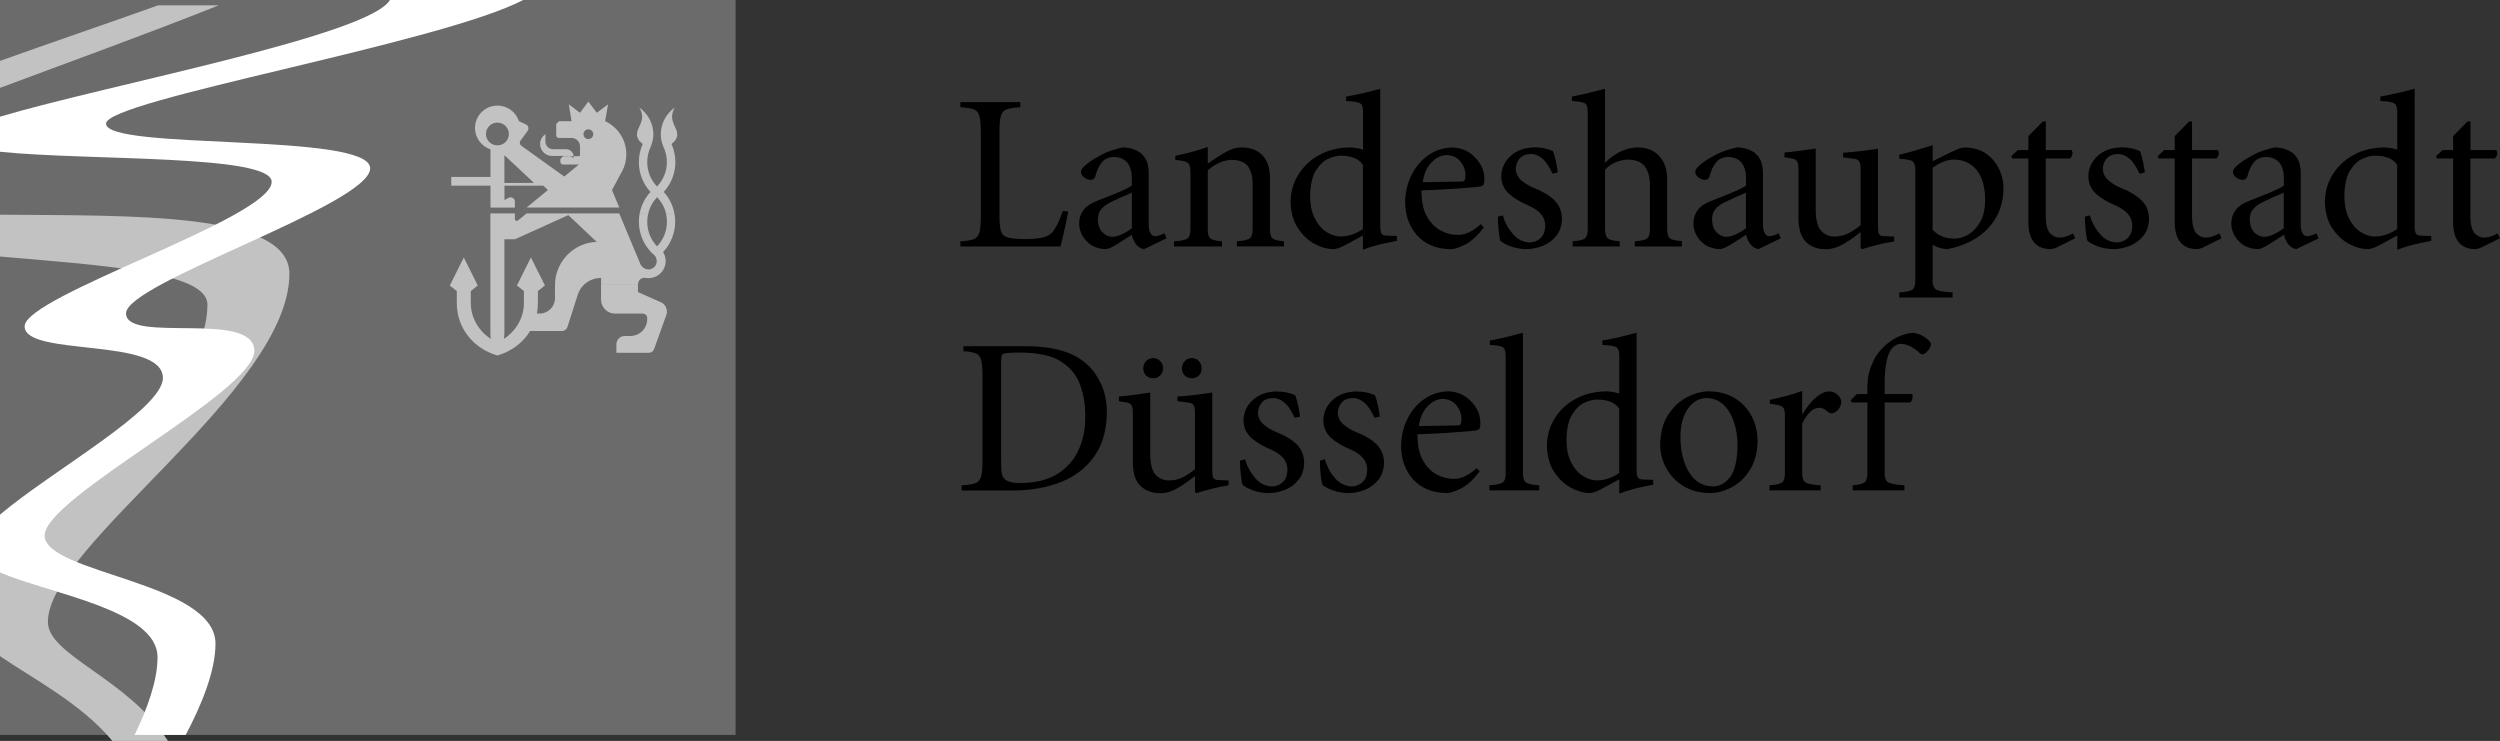
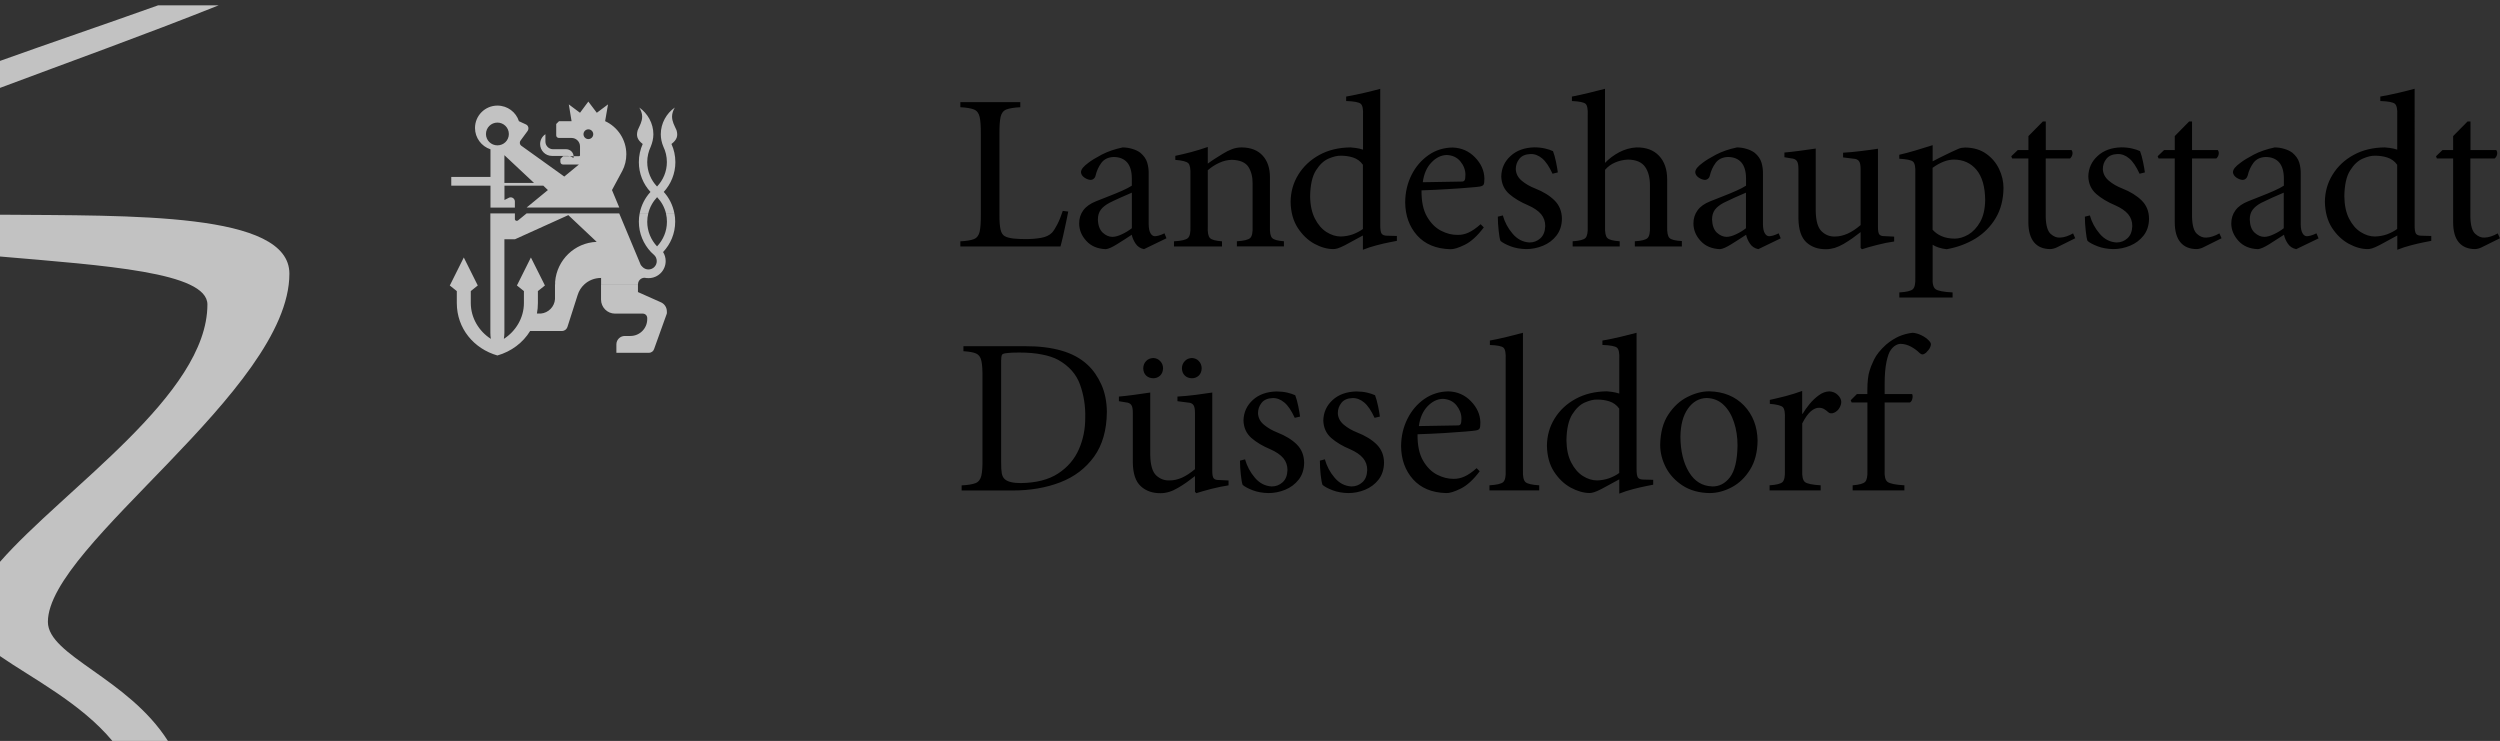
<svg xmlns="http://www.w3.org/2000/svg" id="Ebene_1" data-name="Ebene 1" viewBox="0 0 415 123">
  <rect x="0" y="0" width="415" height="123" fill="#333333" stroke="none" />
  <defs>
    <clipPath id="clippath-1">
      <polygon points=".06 122.01 415.03 122.01 415.03 -.1 .06 -.1 .06 122.01 .06 122.01" style="fill: none;" />
    </clipPath>
  </defs>
  <path d="M299.16,70.31c.48-.95.96-1.62,1.43-2.03.47-.4.93-.6,1.37-.59.33,0,.61.08.85.22.24.14.48.33.74.56.09.08.22.13.38.14.16.02.34-.01.54-.1.39-.18.68-.45.88-.8s.3-.68.3-1.01c-.01-.39-.21-.78-.58-1.14-.37-.37-.84-.56-1.41-.59-.59.02-1.18.23-1.74.65-.57.41-1.08.9-1.55,1.47-.46.57-.84,1.1-1.13,1.6h-.08v-3.79c-.92.33-1.83.61-2.72.85-.91.24-1.79.44-2.65.63v.66c1.16.09,1.88.28,2.16.55.28.28.39.94.34,1.99v8.51c.04.99-.09,1.63-.39,1.93-.3.29-1.02.47-2.15.54v.85h8.48v-.85c-1.39-.08-2.25-.26-2.61-.54-.35-.29-.5-.94-.45-1.93,0,0,0-7.78,0-7.78ZM284.18,80.74c-1.62-.06-2.89-.85-3.81-2.37-.93-1.53-1.4-3.49-1.42-5.88.03-1.97.44-3.51,1.25-4.66.81-1.14,1.84-1.73,3.1-1.76,1.12.03,2.07.41,2.83,1.15.76.73,1.33,1.69,1.72,2.89.39,1.18.58,2.47.58,3.86-.04,2.46-.46,4.21-1.26,5.26-.81,1.05-1.8,1.55-2.98,1.52M283.77,81.85c1.27,0,2.51-.33,3.72-.98,1.22-.65,2.22-1.62,3.02-2.91.81-1.29,1.22-2.89,1.25-4.81-.04-2.37-.8-4.3-2.25-5.83-1.47-1.52-3.39-2.31-5.78-2.36-1.16,0-2.35.3-3.6.93-1.25.62-2.3,1.59-3.17,2.9-.88,1.31-1.33,2.99-1.37,5.05,0,1.31.33,2.57.96,3.79.64,1.2,1.57,2.2,2.79,2.99,1.22.78,2.7,1.2,4.43,1.23M268.81,78.5c-.48.36-1.04.65-1.69.89-.66.23-1.32.34-2,.36-.8,0-1.6-.25-2.37-.74-.77-.49-1.41-1.23-1.92-2.22-.52-1-.78-2.22-.8-3.71.03-1.88.36-3.32.96-4.29.62-.98,1.31-1.64,2.1-1.98s1.46-.5,2.02-.48c.68-.01,1.36.08,2.03.29.68.22,1.23.62,1.65,1.21v10.66ZM271.68,55.24c-.71.19-1.58.41-2.62.66s-2.05.46-3.06.63v.73c1.31.05,2.12.2,2.42.46.31.26.43.9.38,1.94v5.67c-.38-.12-.78-.22-1.21-.28-.43-.06-.71-.09-.85-.09-1.96.02-3.69.44-5.18,1.25s-2.65,1.9-3.49,3.26c-.84,1.35-1.26,2.86-1.28,4.51.03,1.72.43,3.16,1.18,4.32.76,1.16,1.68,2.05,2.76,2.64,1.09.59,2.15.9,3.17.9.18,0,.41-.04.71-.13s.71-.27,1.24-.54l2.95-1.6v2.37c.73-.29,1.49-.54,2.27-.74.78-.21,1.49-.36,2.1-.49.62-.11,1.04-.19,1.26-.25v-.81l-1.58-.04c-.46,0-.78-.1-.95-.33-.16-.23-.24-.73-.23-1.51,0,0,0-22.54,0-22.54ZM249.94,78.09c.05.99-.09,1.63-.4,1.93-.31.29-1.08.47-2.29.54v.85h8.26v-.85c-1.21-.07-1.98-.25-2.29-.54-.31-.29-.45-.94-.41-1.93v-22.85c-.69.19-1.56.41-2.57.66-1.02.25-2,.46-2.92.63v.74c1.22.04,1.98.19,2.26.45.29.26.41.91.36,1.95,0,0,0,18.42,0,18.42ZM245.11,77.72c-.73.66-1.4,1.11-2,1.38-.6.27-1.21.4-1.8.39-.91.01-1.83-.22-2.77-.7-.92-.48-1.7-1.26-2.32-2.34-.63-1.09-.93-2.54-.91-4.36,1.55-.05,3.02-.12,4.42-.2,1.39-.09,2.57-.17,3.51-.25.95-.08,1.52-.14,1.72-.18.33-.05.54-.15.64-.31.11-.16.14-.51.14-1.06-.04-1.3-.56-2.45-1.57-3.49s-2.24-1.58-3.71-1.63c-1.49.02-2.83.44-4.02,1.26-1.18.83-2.12,1.92-2.8,3.29-.69,1.36-1.05,2.89-1.06,4.55.02,2.19.68,4.03,1.98,5.49,1.31,1.46,3.14,2.23,5.5,2.29.54.03,1.34-.21,2.4-.73,1.05-.51,2.12-1.48,3.17-2.89,0,0-.51-.51-.51-.51ZM235.53,70.75c.18-1.38.66-2.48,1.43-3.29.77-.81,1.63-1.23,2.54-1.25.97.04,1.73.41,2.27,1.07.54.68.82,1.39.83,2.17,0,.48-.04.81-.14.96-.09.16-.27.23-.53.21,0,0-6.4.11-6.4.11ZM219.1,76.47c0,.76.05,1.54.13,2.34.09.8.19,1.36.31,1.68.36.31.93.61,1.69.9.76.29,1.63.44,2.59.46.95,0,1.88-.18,2.78-.55s1.65-.93,2.24-1.68c.58-.75.9-1.7.91-2.82-.01-1.23-.43-2.23-1.22-3.02s-1.87-1.45-3.24-1.99c-.85-.33-1.58-.76-2.21-1.28-.63-.53-.97-1.17-1-1.92,0-.64.19-1.2.59-1.71.39-.5,1-.77,1.83-.8.7-.02,1.35.23,1.95.73s1.18,1.35,1.73,2.55l.88-.21c-.04-.37-.14-.93-.29-1.69-.16-.75-.33-1.37-.51-1.85-.37-.18-.81-.31-1.33-.44-.52-.12-1.11-.18-1.77-.19-1.63.04-2.95.51-3.94,1.42-1,.91-1.52,2.05-1.55,3.41.04,1.2.48,2.15,1.31,2.89.84.73,1.88,1.35,3.11,1.86,1,.44,1.73.94,2.19,1.5.46.56.69,1.22.68,1.97-.03.91-.3,1.58-.81,2.03-.51.46-1.11.69-1.8.69-1.1-.06-2.03-.54-2.8-1.45-.78-.91-1.31-1.93-1.62-3.05l-.85.22h0ZM205.84,76.47c0,.76.05,1.54.14,2.34.08.8.18,1.36.3,1.68.36.31.93.61,1.69.9.76.29,1.63.44,2.59.46.95,0,1.88-.18,2.78-.55s1.65-.93,2.24-1.68c.59-.75.9-1.7.91-2.82-.02-1.23-.43-2.23-1.22-3.02s-1.87-1.45-3.24-1.99c-.84-.33-1.58-.76-2.21-1.28s-.96-1.17-.99-1.92c0-.64.19-1.2.59-1.71.39-.5,1.01-.77,1.83-.8.71-.02,1.35.23,1.95.73.61.5,1.18,1.35,1.73,2.55l.88-.21c-.04-.37-.14-.93-.29-1.69-.15-.75-.33-1.37-.51-1.85-.37-.18-.81-.31-1.33-.44-.52-.12-1.11-.18-1.77-.19-1.63.04-2.95.51-3.94,1.42-1,.91-1.52,2.05-1.55,3.41.04,1.2.48,2.15,1.31,2.89.85.73,1.88,1.35,3.11,1.86,1,.44,1.73.94,2.2,1.5.46.56.68,1.22.68,1.97-.03.91-.3,1.58-.81,2.03-.51.46-1.11.69-1.8.69-1.1-.06-2.03-.54-2.8-1.45-.78-.91-1.31-1.93-1.63-3.05l-.85.22h0ZM198.38,77.87c-.76.64-1.48,1.11-2.18,1.43-.7.3-1.36.45-2.02.45-.86.04-1.61-.24-2.25-.83-.63-.59-.96-1.72-.99-3.41v-10.35c-.76.12-1.67.24-2.72.39-1.05.14-1.88.23-2.48.28v.77l1.13.19c.42.03.72.17.91.41.18.24.28.69.27,1.35v8.26c.03,1.82.46,3.12,1.33,3.91.85.78,1.94,1.16,3.27,1.15.46,0,.93-.07,1.41-.21.47-.14.98-.37,1.5-.68.49-.28.96-.59,1.45-.93.48-.34.93-.68,1.36-1.02v2.62l.22.22c.61-.2,1.45-.44,2.51-.72,1.06-.26,2-.46,2.84-.58v-.81l-1.63-.08c-.39.01-.66-.08-.83-.27-.17-.19-.25-.63-.24-1.35v-12.9c-.75.12-1.68.24-2.77.39-1.11.14-2.12.23-3.01.28v.77l1.77.23c.39.02.68.14.86.38.19.23.28.68.28,1.35v9.33h0ZM197.86,62.79c.46,0,.84-.16,1.15-.45.3-.3.46-.7.47-1.21-.01-.48-.17-.87-.47-1.19-.31-.33-.69-.49-1.15-.51-.49.02-.88.18-1.18.51-.31.32-.47.71-.48,1.19.01.51.17.91.48,1.21.29.29.69.44,1.18.45M191.45,62.79c.45,0,.83-.16,1.14-.45.31-.3.46-.7.48-1.21-.01-.48-.17-.87-.48-1.19-.31-.33-.69-.49-1.14-.51-.49.02-.89.18-1.2.51-.3.32-.46.71-.47,1.19.01.51.17.91.47,1.21.31.29.7.44,1.2.45M159.93,57.45v.85c.95.06,1.65.18,2.1.38.45.2.75.6.88,1.23.14.61.2,1.58.18,2.9v13.27c.02,1.31-.04,2.28-.19,2.9-.15.61-.47,1.03-.96,1.22-.5.19-1.27.33-2.31.37v.85h8.48c2.92,0,5.55-.45,7.9-1.36s4.21-2.33,5.6-4.25c1.39-1.93,2.1-4.4,2.13-7.43-.02-1.7-.32-3.21-.91-4.53-.59-1.31-1.35-2.42-2.29-3.29-1.18-1.1-2.65-1.88-4.38-2.37-1.73-.49-3.7-.73-5.9-.72,0,0-10.32,0-10.32,0ZM166.2,59.77c0-.36.03-.61.08-.76.06-.14.14-.24.25-.27.13-.06.38-.11.74-.14.38-.05,1.01-.08,1.9-.08,1.48,0,2.75.11,3.81.33,1.07.2,1.97.51,2.68.89,1.8,1.01,3.01,2.38,3.63,4.11.62,1.74.91,3.56.86,5.47.01,1.87-.34,3.64-1.06,5.27-.72,1.65-1.87,2.98-3.44,4.01s-3.66,1.56-6.22,1.59c-1.26,0-2.13-.21-2.62-.63-.25-.21-.42-.53-.51-.96-.08-.43-.12-1.08-.11-1.91v-16.92h0ZM410.1,26.31h4.02c.22-.21.36-.44.4-.7.05-.26,0-.49-.14-.7h-4.28v-4.75h-.48l-2.4,2.43v2.32h-1.77l-1.07,1.03.14.37h2.7v10.58c0,1.47.31,2.59.93,3.33.63.75,1.53,1.13,2.72,1.13.13,0,.3-.03.51-.08.2-.05.39-.12.59-.22l3.02-1.5-.37-.81c-.36.21-.73.38-1.1.5-.38.13-.74.19-1.08.2-.53.04-1.05-.17-1.55-.62s-.77-1.37-.81-2.77v-9.73h0ZM397.94,38c-.48.36-1.04.65-1.7.9-.65.23-1.32.34-2,.36-.81,0-1.6-.25-2.37-.74-.78-.49-1.41-1.23-1.92-2.22-.51-1-.77-2.23-.79-3.71.03-1.88.34-3.32.96-4.29.61-.98,1.31-1.63,2.1-1.97.78-.34,1.46-.5,2.02-.48.68-.01,1.37.08,2.03.29.68.22,1.23.61,1.66,1.21,0,0,0,10.65,0,10.65ZM400.81,14.74c-.71.19-1.59.42-2.62.66-1.03.24-2.05.45-3.06.63v.74c1.31.04,2.12.2,2.42.46.31.26.44.9.39,1.93v5.68c-.39-.13-.78-.22-1.21-.28-.44-.06-.72-.09-.85-.09-1.97.02-3.7.43-5.18,1.25-1.49.81-2.65,1.91-3.49,3.27-.84,1.35-1.26,2.86-1.28,4.51.04,1.72.43,3.15,1.18,4.32.76,1.16,1.68,2.04,2.77,2.64,1.09.59,2.15.89,3.17.89.17,0,.41-.03.71-.12.31-.09.71-.27,1.24-.54l2.95-1.6v2.37c.73-.29,1.48-.54,2.27-.74.78-.21,1.49-.37,2.1-.49.63-.12,1.04-.2,1.27-.25v-.81l-1.59-.04c-.47,0-.78-.11-.95-.34-.15-.22-.24-.72-.22-1.5V14.74h0ZM384.87,39.54l-.34-.81c-.33.17-.64.29-.93.37-.28.08-.5.11-.66.11-.28,0-.53-.16-.71-.48-.2-.33-.31-.83-.31-1.51v-8.3c.02-.66-.06-1.31-.24-1.92-.18-.61-.57-1.16-1.15-1.65-.38-.28-.83-.49-1.35-.64-.51-.16-1.04-.23-1.57-.24-1.33.28-2.5.68-3.49,1.2-1,.53-1.73.98-2.19,1.34-.41.29-.73.58-.94.83-.21.26-.32.51-.32.76.03.34.23.64.57.88.36.24.69.36,1.01.38.21,0,.39-.06.53-.19.16-.12.26-.29.33-.51.18-.81.51-1.51.96-2.13.46-.61,1.13-.93,2.02-.97.98,0,1.73.31,2.25.9.51.59.77,1.47.78,2.61v1.25c-.39.26-.93.54-1.63.85-.69.31-1.43.61-2.2.91-.78.31-1.48.58-2.09.83-.96.38-1.67.88-2.12,1.51-.46.62-.69,1.36-.69,2.2.01,1.06.43,2.03,1.21,2.88.79.86,1.86,1.31,3.22,1.36.42-.04,1.05-.31,1.87-.82.82-.51,1.64-1.04,2.45-1.57.1.49.31.98.63,1.46.31.48.78.8,1.4.93,0,0,3.73-1.8,3.73-1.8ZM379.11,37.88c-.51.4-1.07.74-1.67,1.01-.58.28-1.1.42-1.55.43-.58,0-1.12-.24-1.63-.7-.51-.48-.77-1.2-.8-2.18,0-.65.15-1.19.48-1.62.31-.43.8-.81,1.43-1.15.42-.21,1.02-.5,1.82-.86s1.45-.64,1.91-.83c0,0,0,5.9,0,5.9ZM363.88,26.31h4.03c.22-.21.35-.44.39-.7.05-.26,0-.49-.14-.7h-4.28v-4.75h-.48l-2.39,2.43v2.32h-1.77l-1.07,1.03.15.37h2.69v10.58c0,1.47.32,2.59.94,3.33.62.75,1.53,1.13,2.71,1.13.14,0,.31-.03.51-.08.21-.05.41-.12.59-.22l3.02-1.5-.36-.81c-.36.21-.73.38-1.11.5-.38.13-.73.19-1.07.2-.53.04-1.05-.17-1.55-.62s-.77-1.37-.81-2.77v-9.73ZM346.09,35.97c0,.76.05,1.54.14,2.34.08.8.18,1.36.3,1.68.36.31.93.61,1.69.9.76.29,1.63.44,2.59.46.95,0,1.88-.19,2.78-.56s1.65-.93,2.24-1.68.9-1.69.91-2.81c-.01-1.23-.42-2.23-1.22-3.02-.8-.79-1.87-1.46-3.24-2-.85-.33-1.58-.75-2.21-1.28-.63-.53-.96-1.17-1-1.93,0-.63.19-1.2.59-1.7.39-.5,1.01-.77,1.83-.8.7-.03,1.35.22,1.95.72.61.5,1.18,1.36,1.73,2.55l.88-.22c-.04-.36-.14-.93-.29-1.68-.15-.76-.33-1.37-.51-1.85-.37-.18-.81-.32-1.33-.44s-1.11-.19-1.77-.19c-1.63.04-2.95.51-3.94,1.43-1,.9-1.52,2.05-1.55,3.41.04,1.19.48,2.15,1.31,2.89.85.74,1.88,1.35,3.11,1.87,1,.44,1.73.94,2.2,1.5.46.56.68,1.21.68,1.96-.03.91-.3,1.58-.81,2.04s-1.11.69-1.8.69c-1.1-.06-2.03-.54-2.8-1.45-.78-.91-1.32-1.92-1.63-3.04,0,0-.85.21-.85.21ZM339.6,26.31h4.03c.22-.21.35-.44.39-.7.06-.26,0-.49-.14-.7h-4.28v-4.75h-.48l-2.4,2.43v2.32h-1.77l-1.08,1.03.15.37h2.69v10.58c0,1.47.33,2.59.94,3.33.62.75,1.53,1.13,2.71,1.13.14,0,.3-.03.51-.08.21-.05.41-.12.6-.22l3.02-1.5-.36-.81c-.36.21-.73.38-1.1.5-.38.13-.73.19-1.08.2-.53.04-1.05-.17-1.55-.62-.49-.45-.77-1.37-.81-2.77v-9.73ZM320.81,24.1c-.95.31-1.9.59-2.85.88-.95.28-1.84.52-2.68.71v.66c1.23.07,2,.22,2.29.49.29.26.42.91.37,1.95v17.29c.04,1-.1,1.63-.4,1.92-.31.29-1.06.48-2.25.54v.85h8.84v-.85c-1.5-.07-2.45-.26-2.83-.54-.38-.29-.54-.93-.48-1.92v-5.45c.23.16.55.31.96.45.43.14.88.24,1.36.29,1.77-.31,3.37-.91,4.79-1.77,1.41-.87,2.54-2.02,3.37-3.42.83-1.4,1.26-3.07,1.28-4.98,0-1.06-.24-2.1-.72-3.12-.48-1.02-1.19-1.87-2.13-2.54-.95-.68-2.1-1.03-3.5-1.05-.16,0-.36.02-.58.05-.23.04-.41.1-.59.18-.71.31-1.41.64-2.12.99-.71.34-1.43.7-2.12,1.07,0,0,0-2.65,0-2.65ZM320.81,27.86c.58-.43,1.18-.76,1.79-1.01.61-.24,1.18-.35,1.71-.36,1.57,0,2.84.57,3.78,1.69.94,1.13,1.43,2.8,1.45,5.02-.02,1.48-.3,2.7-.83,3.64s-1.19,1.64-1.96,2.1c-.77.44-1.52.67-2.25.67-.85,0-1.58-.14-2.2-.41-.61-.26-1.1-.63-1.49-1.07v-10.28ZM308.85,37.37c-.76.65-1.48,1.12-2.18,1.43-.7.3-1.37.46-2.02.46-.86.04-1.61-.24-2.24-.84-.64-.59-.97-1.72-1-3.41v-10.35c-.76.11-1.67.25-2.71.38-1.05.14-1.87.23-2.49.28v.78l1.14.19c.42.03.73.18.91.41.19.24.28.69.28,1.36v8.25c.03,1.82.47,3.12,1.31,3.91.86.78,1.95,1.17,3.29,1.15.46,0,.92-.08,1.4-.21.48-.15.98-.37,1.52-.68.48-.29.96-.59,1.44-.93.48-.34.93-.69,1.36-1.02v2.62l.22.23c.61-.21,1.45-.45,2.51-.72,1.06-.27,2-.46,2.84-.57v-.81l-1.62-.08c-.38.01-.66-.08-.83-.27-.16-.18-.25-.63-.24-1.35v-12.89c-.74.11-1.67.25-2.78.38-1.11.14-2.11.23-3.01.28v.78l1.77.22c.39.02.68.15.86.39.19.23.28.68.28,1.35v9.32ZM295.59,39.54l-.33-.81c-.34.17-.64.29-.92.37-.29.08-.5.11-.66.11-.28,0-.53-.16-.72-.48-.2-.33-.3-.83-.31-1.51v-8.3c.02-.66-.06-1.31-.24-1.92-.18-.61-.56-1.16-1.15-1.65-.39-.28-.83-.49-1.35-.64-.51-.16-1.03-.23-1.57-.24-1.33.28-2.49.68-3.49,1.2-1,.53-1.72.98-2.19,1.34-.41.29-.71.58-.93.83-.21.26-.32.51-.32.76.03.34.22.64.57.88.35.24.69.36,1.01.38.21,0,.38-.06.53-.19.16-.12.26-.29.31-.51.19-.81.51-1.51.97-2.13.46-.61,1.13-.93,2.02-.97.98,0,1.72.31,2.24.9.51.59.77,1.47.78,2.61v1.25c-.39.26-.93.54-1.63.85-.69.31-1.43.61-2.2.91-.78.31-1.48.58-2.1.83-.96.38-1.67.88-2.12,1.51-.45.62-.69,1.36-.68,2.2.01,1.06.41,2.03,1.2,2.88.78.86,1.87,1.31,3.22,1.36.43-.04,1.05-.31,1.87-.82.83-.51,1.64-1.04,2.45-1.57.11.49.31.98.63,1.46.31.48.78.8,1.4.93,0,0,3.72-1.8,3.72-1.8ZM289.84,37.88c-.51.4-1.07.74-1.66,1.01-.58.28-1.1.42-1.55.43-.58,0-1.12-.24-1.63-.7-.5-.48-.76-1.2-.8-2.18,0-.65.16-1.19.47-1.62.32-.43.81-.81,1.44-1.15.42-.21,1.02-.5,1.82-.86s1.45-.64,1.9-.83c0,0,0,5.9,0,5.9ZM266.43,14.74c-.73.19-1.61.41-2.62.66-1.01.25-1.97.46-2.87.63v.74c1.22.06,1.98.21,2.26.46.29.25.41.9.36,1.97v18.39c.04,1-.09,1.63-.38,1.92s-1.01.48-2.12.54v.86h7.81v-.86c-1.09-.07-1.77-.25-2.05-.54-.29-.29-.42-.93-.38-1.92v-9.4c.47-.54,1.03-.95,1.68-1.22.64-.28,1.35-.44,2.12-.48,1.33.02,2.27.41,2.84,1.2.55.78.83,1.85.81,3.19v6.71c.04,1-.09,1.63-.39,1.92-.29.29-1,.48-2.12.54v.86h7.81v-.9c-1.08-.05-1.77-.22-2.06-.51s-.41-.93-.38-1.92v-7.81c0-1.66-.46-2.97-1.35-3.91-.9-.95-2.14-1.41-3.74-1.39-1.01.05-1.97.33-2.89.81-.91.49-1.69,1.08-2.34,1.76v-12.31h0ZM248.64,35.97c0,.76.05,1.54.14,2.34.08.8.18,1.36.3,1.68.36.31.93.61,1.69.9.76.29,1.63.44,2.59.46.95,0,1.88-.19,2.78-.56s1.65-.93,2.23-1.68.9-1.69.91-2.81c-.02-1.23-.43-2.23-1.22-3.02s-1.87-1.46-3.24-2c-.84-.33-1.58-.75-2.21-1.28-.63-.53-.96-1.17-.99-1.93,0-.63.19-1.2.59-1.7.39-.5,1.01-.77,1.83-.8.71-.03,1.35.22,1.95.72.61.5,1.18,1.36,1.73,2.55l.88-.22c-.04-.36-.14-.93-.29-1.68-.15-.76-.33-1.37-.51-1.85-.37-.18-.81-.32-1.33-.44-.52-.12-1.11-.19-1.77-.19-1.63.04-2.94.51-3.94,1.43-1,.9-1.52,2.05-1.55,3.41.04,1.19.48,2.15,1.31,2.89.85.74,1.88,1.35,3.11,1.87,1,.44,1.73.94,2.2,1.5.46.56.68,1.21.68,1.96-.03.91-.3,1.58-.81,2.04s-1.11.69-1.8.69c-1.1-.06-2.03-.54-2.8-1.45-.78-.91-1.32-1.92-1.63-3.04l-.85.21h0ZM245.77,37.23c-.73.65-1.4,1.11-2,1.38-.6.27-1.21.4-1.8.38-.91.02-1.83-.21-2.76-.69-.93-.48-1.7-1.26-2.33-2.34-.63-1.09-.93-2.54-.91-4.36,1.55-.05,3.02-.12,4.42-.21,1.39-.08,2.57-.16,3.52-.25.95-.07,1.52-.13,1.72-.17.32-.06.53-.15.64-.31.1-.15.14-.5.14-1.06-.04-1.3-.56-2.45-1.56-3.48-1-1.03-2.24-1.58-3.71-1.63-1.49.02-2.83.43-4.01,1.26s-2.13,1.92-2.81,3.28c-.69,1.37-1.05,2.89-1.06,4.56.02,2.19.68,4.03,1.98,5.49,1.31,1.46,3.14,2.22,5.5,2.29.54.03,1.34-.21,2.4-.73,1.05-.51,2.11-1.48,3.17-2.89,0,0-.51-.51-.51-.51ZM236.18,30.26c.18-1.38.66-2.49,1.44-3.29.76-.81,1.62-1.22,2.54-1.24.96.04,1.72.4,2.27,1.07.54.66.82,1.39.83,2.17,0,.48-.04.81-.14.96-.09.15-.27.23-.53.21l-6.41.11ZM226.26,38c-.48.36-1.04.65-1.69.9-.66.23-1.31.34-2,.36-.8,0-1.59-.25-2.37-.74-.77-.49-1.41-1.23-1.92-2.22-.51-1-.78-2.23-.8-3.71.03-1.88.35-3.32.96-4.29.62-.98,1.31-1.63,2.1-1.97.79-.34,1.46-.5,2.02-.48.69-.01,1.36.08,2.03.29.68.22,1.23.61,1.65,1.21,0,0,0,10.65,0,10.65ZM229.14,14.74c-.71.19-1.58.42-2.62.66s-2.05.45-3.06.63v.74c1.31.04,2.12.2,2.42.46.31.26.43.9.38,1.93v5.68c-.38-.13-.78-.22-1.21-.28-.43-.06-.72-.09-.86-.09-1.96.02-3.69.43-5.18,1.25-1.48.81-2.65,1.91-3.49,3.27-.84,1.35-1.26,2.86-1.28,4.51.03,1.72.43,3.15,1.18,4.32.76,1.16,1.67,2.04,2.75,2.64,1.1.59,2.15.89,3.17.89.18,0,.41-.03.71-.12.3-.09.71-.27,1.24-.54l2.95-1.6v2.37c.73-.29,1.49-.54,2.27-.74.78-.21,1.49-.37,2.1-.49.62-.12,1.04-.2,1.27-.25v-.81l-1.58-.04c-.47,0-.78-.11-.95-.34-.16-.22-.24-.72-.23-1.5V14.74h0ZM200.48,24.4c-.94.33-1.87.61-2.76.85-.9.24-1.78.44-2.62.62v.67c1.16.09,1.88.28,2.16.56.28.27.39.93.35,1.98v8.51c.04,1-.1,1.63-.41,1.92-.32.3-1.09.48-2.32.55v.85h7.97v-.85c-1.05-.08-1.72-.25-2-.55-.28-.29-.41-.93-.36-1.92v-9.33c.56-.49,1.18-.9,1.88-1.22.69-.33,1.4-.49,2.13-.51,1.33.04,2.25.43,2.74,1.18.48.76.71,1.7.69,2.8v7.07c.04,1-.09,1.63-.39,1.92-.31.3-1.05.48-2.22.55v.85h7.81v-.85c-1.03-.08-1.68-.25-1.96-.55-.28-.29-.4-.93-.36-1.92v-8.21c-.01-1.48-.41-2.67-1.21-3.54-.8-.88-1.95-1.34-3.47-1.36-.56,0-1.09.09-1.6.28-.51.19-1.03.45-1.57.79-.48.29-.92.56-1.33.83-.42.27-.79.53-1.14.79v-2.76h0ZM193.63,39.54l-.33-.81c-.34.17-.64.29-.93.37-.28.08-.5.11-.66.11-.29,0-.53-.16-.72-.48-.2-.33-.3-.83-.31-1.51v-8.3c.02-.66-.06-1.31-.24-1.92-.18-.61-.57-1.16-1.15-1.65-.38-.28-.83-.49-1.35-.64-.52-.16-1.04-.23-1.57-.24-1.33.28-2.49.68-3.49,1.2-1,.53-1.73.98-2.19,1.34-.41.29-.71.58-.93.83-.21.26-.32.51-.32.76.03.34.22.64.57.88.35.24.69.36,1.01.38.21,0,.38-.06.53-.19.15-.12.26-.29.31-.51.19-.81.51-1.51.97-2.13.46-.61,1.13-.93,2.02-.97.98,0,1.73.31,2.25.9.51.59.77,1.47.78,2.61v1.25c-.39.26-.93.54-1.63.85-.7.31-1.43.61-2.21.91-.78.31-1.48.58-2.1.83-.96.38-1.66.88-2.12,1.51-.46.62-.69,1.36-.68,2.2.01,1.06.41,2.03,1.2,2.88.78.86,1.86,1.31,3.22,1.36.43-.04,1.05-.31,1.86-.82.83-.51,1.65-1.04,2.45-1.57.1.49.31.98.63,1.46.31.48.78.8,1.4.93l3.72-1.8h0ZM187.89,37.88c-.51.4-1.07.74-1.66,1.01-.59.28-1.1.42-1.55.43-.59,0-1.13-.24-1.63-.7-.5-.48-.77-1.2-.8-2.18,0-.65.16-1.19.48-1.62s.8-.81,1.44-1.15c.41-.21,1.01-.5,1.82-.86.8-.36,1.44-.64,1.9-.83v5.9h0ZM165.91,22.3c-.02-1.31.06-2.29.19-2.9.15-.63.46-1.03.96-1.23.5-.19,1.27-.32,2.31-.37v-.85h-9.95v.85c1.01.05,1.76.18,2.25.37.49.2.8.6.95,1.23.14.61.21,1.58.2,2.9v13.27c.01,1.32-.06,2.29-.2,2.9s-.46,1.03-.95,1.22c-.49.2-1.24.32-2.25.37v.85h16.62c.11-.37.24-.94.43-1.72.18-.78.34-1.55.51-2.34s.28-1.36.35-1.73l-.91-.11c-.28.85-.57,1.58-.88,2.19s-.6,1.08-.9,1.42c-.42.43-1.02.72-1.8.86s-1.63.21-2.58.21c-.71,0-1.38-.03-2-.09-.61-.07-1.11-.19-1.46-.39-.34-.18-.58-.54-.71-1.11-.13-.57-.19-1.4-.18-2.5v-13.3h0Z" />
  <g style="clip-path: url(#clippath-1);">
    <path d="M317.05,66.81c.21-.13.34-.34.4-.63.07-.28.06-.54-.03-.77h-4.57v-1.55c0-1.57.1-2.84.31-3.82.21-.97.45-1.63.73-1.97.24-.33.5-.58.78-.74s.56-.25.84-.25c.61.01,1.18.18,1.72.47.54.29,1.01.64,1.41,1.04.16.15.33.24.49.24.16,0,.36-.09.58-.27.13-.14.27-.28.41-.45.13-.16.23-.32.29-.48.08-.16.12-.33.12-.49s-.09-.34-.27-.54c-.34-.36-.76-.68-1.26-.92-.49-.25-.99-.4-1.5-.44-.8.09-1.56.29-2.27.6-.7.31-1.41.76-2.12,1.35-.97.88-1.65,1.72-2.03,2.53-.39.81-.63,1.43-.73,1.82-.11.34-.21.78-.27,1.34-.07.56-.1,1.22-.1,1.98v.55h-1.73l-1.03,1.03.15.37h2.62v11.28c.04.97-.09,1.61-.38,1.9-.29.29-.98.49-2.07.57v.85h8.59v-.85c-1.48-.08-2.42-.28-2.8-.57-.38-.29-.53-.93-.48-1.9v-11.28h4.2Z" />
  </g>
-   <path d="M0-.11h122.11v122.11H0S0-.11,0-.11Z" style="fill: #6b6b6b;" />
  <path d="M85.47,34.46v-1c0-.39-.32-.7-.69-.7-.11,0-.21.02-.29.06l-.75.38v-2.38h6.45l.76.73s-2.06,1.71-3.53,2.9h15.38l-1.21-2.9,1.72-3.2c.43-.82.66-1.75.66-2.74,0-2.44-1.45-4.55-3.52-5.5l.48-2.78-1.86,1.39-1.41-1.86-1.38,1.86-1.86-1.39.46,2.79h-2.09l-.46.46v1.86c0,.46.46.46.46.46h2.09c.77,0,1.4.63,1.4,1.4v1.48c0,.08-.06.15-.14.15h-2.67l-.45.46v.46s0,.46.46.46h2.62l-2.43,2-7.14-5.12c-.15-.11-.24-.29-.24-.49,0-.13.04-.26.11-.35l1.19-1.62c.08-.13.13-.26.13-.43,0-.29-.17-.54-.41-.64l-1.17-.54c-.48-1.51-1.9-2.59-3.57-2.59-2.05,0-3.72,1.66-3.72,3.72,0,1.64,1.08,3.05,2.57,3.54v4.58h-6.51v1.45h6.51v3.64s4.06,0,4.06,0ZM110.56,35.45c-.24-1.03-.76-1.96-1.48-2.72-.71.76-1.23,1.68-1.47,2.72h-1.43c.26-1.38.89-2.6,1.8-3.59-1.21-1.3-1.93-3.04-1.93-4.95,0-1.07.23-2.09.64-3.01-.91-.7-1.11-1.34-.83-2.29.36-.83.74-1.41.74-2.28,0-.48-.2-1.03-.48-1.48,1.38.96,2.34,2.62,2.34,4.43,0,.73-.18,1.44-.44,2.07-.36.77-.58,1.63-.58,2.55,0,1.58.62,3.01,1.63,4.06,1.01-1.06,1.63-2.49,1.63-4.06,0-.92-.21-1.78-.58-2.55-.27-.63-.43-1.34-.43-2.07,0-1.81.94-3.47,2.33-4.43-.27.44-.46,1-.46,1.48,0,.86.37,1.45.74,2.28.28.95.08,1.59-.84,2.29.42.92.65,1.94.65,3.01,0,1.9-.73,3.64-1.93,4.95.9.98,1.52,2.22,1.77,3.59,0,0-1.4,0-1.4,0ZM95.19,26.24c-.28-.23-.63-.36-1-.36h-2.57c-1.08,0-1.96-.88-1.96-1.97,0-.68.35-1.28.88-1.63v1.23c0,.68.56,1.26,1.26,1.26h2.18c.69,0,1.24.55,1.24,1.22,0,.09-.02.17-.03.24M88.65,30.37h-4.92v-4.61s4.92,4.61,4.92,4.61ZM80.67,22.25c0-1.05.85-1.9,1.9-1.9s1.9.85,1.9,1.9-.85,1.88-1.9,1.88-1.9-.84-1.9-1.88M96.86,22.28c0-.45.37-.81.81-.81s.81.36.81.81-.37.81-.81.81-.81-.36-.81-.81M81.4,35.45v11.78h2.33v-7.51h1.75l8.86-4.01,4.71,4.44h-.03c-3.64.15-6.57,3-6.87,6.61v.46s4.84,0,4.84,0c.73-.68,1.71-1.08,2.79-1.08v1.08h6.13v-.03c0-.59.48-1.08,1.08-1.08.19.04.46.06.67.06,1.57,0,2.84-1.26,2.84-2.84,0-.54-.16-1.06-.43-1.49,1.24-1.31,2.01-3.09,2.01-5.04,0-.46-.03-.92-.13-1.36h-1.4c.11.44.16.91.16,1.37,0,1.59-.63,3.02-1.64,4.09-1-1.06-1.63-2.5-1.63-4.09,0-.46.06-.93.17-1.37h-1.43c-.09.44-.13.91-.13,1.36,0,1.95.76,3.71,2,5.03l.49.46c.3.25.48.63.48,1.06,0,.76-.61,1.38-1.38,1.38-.39,0-.73-.16-.98-.41-.18-.15-.33-.36-.4-.59l-3.47-8.3h-15.38c-.81.65-1.42,1.16-1.42,1.16-.06.04-.14.07-.21.07-.15,0-.28-.1-.31-.24v-.99s-4.07,0-4.07,0ZM79.23,47.23l-2.24-4.49-2.24,4.49h4.48ZM90.38,47.23l-2.25-4.49-2.24,4.49h4.49ZM74.75,47.23l-.09.16,1.17.93v1.98c0,4.24,2.84,7.59,6.74,8.71,2.3-.66,4.24-2.11,5.43-4.06h5.29c.26,0,.71-.15.9-.66l1.7-5.32c.21-.68.59-1.28,1.1-1.75h-4.86v2.43c-.08,1.27-1.1,2.29-2.35,2.4h-.65,0c.11-.56.16-1.15.16-1.75v-1.98l1.17-.93-.09-.16h-4.49l-.07.16,1.16.93v1.98c0,2.49-1.38,4.71-3.33,5.95.05-.31.09-.68.09-1.03v-7.99h-2.33v8.01c0,.36.03.7.08,1.01-1.95-1.24-3.33-3.46-3.33-5.95v-1.98l1.16-.93-.08-.16h-4.49ZM99.77,47.23v2.49c0,1.29,1.04,2.34,2.32,2.34h4.65-.03c.41,0,.73.33.73.74v.18c0,1.54-1.25,2.79-2.79,2.79h-.93c-.77,0-1.4.62-1.4,1.39v1.4h5.41c.41,0,.75-.27.86-.65l2.1-5.85c.03-.13.01-.24.01-.36,0-.66-.38-1.23-.94-1.5l-3.86-1.72v-1.25s-6.14,0-6.14,0ZM0,35.64c21.84.19,48.04-.46,48.04,9.79,0,19.34-40.09,45.03-40.09,57.8,0,5.61,13.3,9.34,19.93,19.77h-9.22C13.46,116.74,5.27,112.56,0,108.91v-15.65c10.66-12.17,34.43-27.72,34.43-42.72,0-5.37-17.03-6.46-34.43-7.96C0,42.58,0,35.64,0,35.64ZM36.29.89C23.92,5.83,11.03,10.45,0,14.59v-4.48C8.37,7.11,17.39,4.05,26.23.89h10.06Z" style="fill: #c2c2c2;" />
-   <path d="M87.06-.11C73.41,7.18,17.6,16.59,17.6,20.52c0,4.5,43.85,1.4,43.85,7.42s-40.53,18.98-40.53,24.08,21.3-.61,21.3,6.23S7.41,82.56,7.41,88.89s28.36,7.66,28.36,17.97c0,4.54-2.33,10.22-4.95,15.14h-8.48c2.12-4.34,3.81-9.03,3.81-12.9,0-7.84-17.69-10.47-26.15-14.07v-9.6c8.66-7.32,27.04-17.47,27.04-22.69,0-6.84-22.95-3.46-22.95-8.56s41.01-17.97,41.01-23.99C45.1,25.59,14.47,26.7,0,25.19v-5.82C17.81,14.06,61.82,5.83,64.79-.11h22.27Z" style="fill: #fff;" />
</svg>